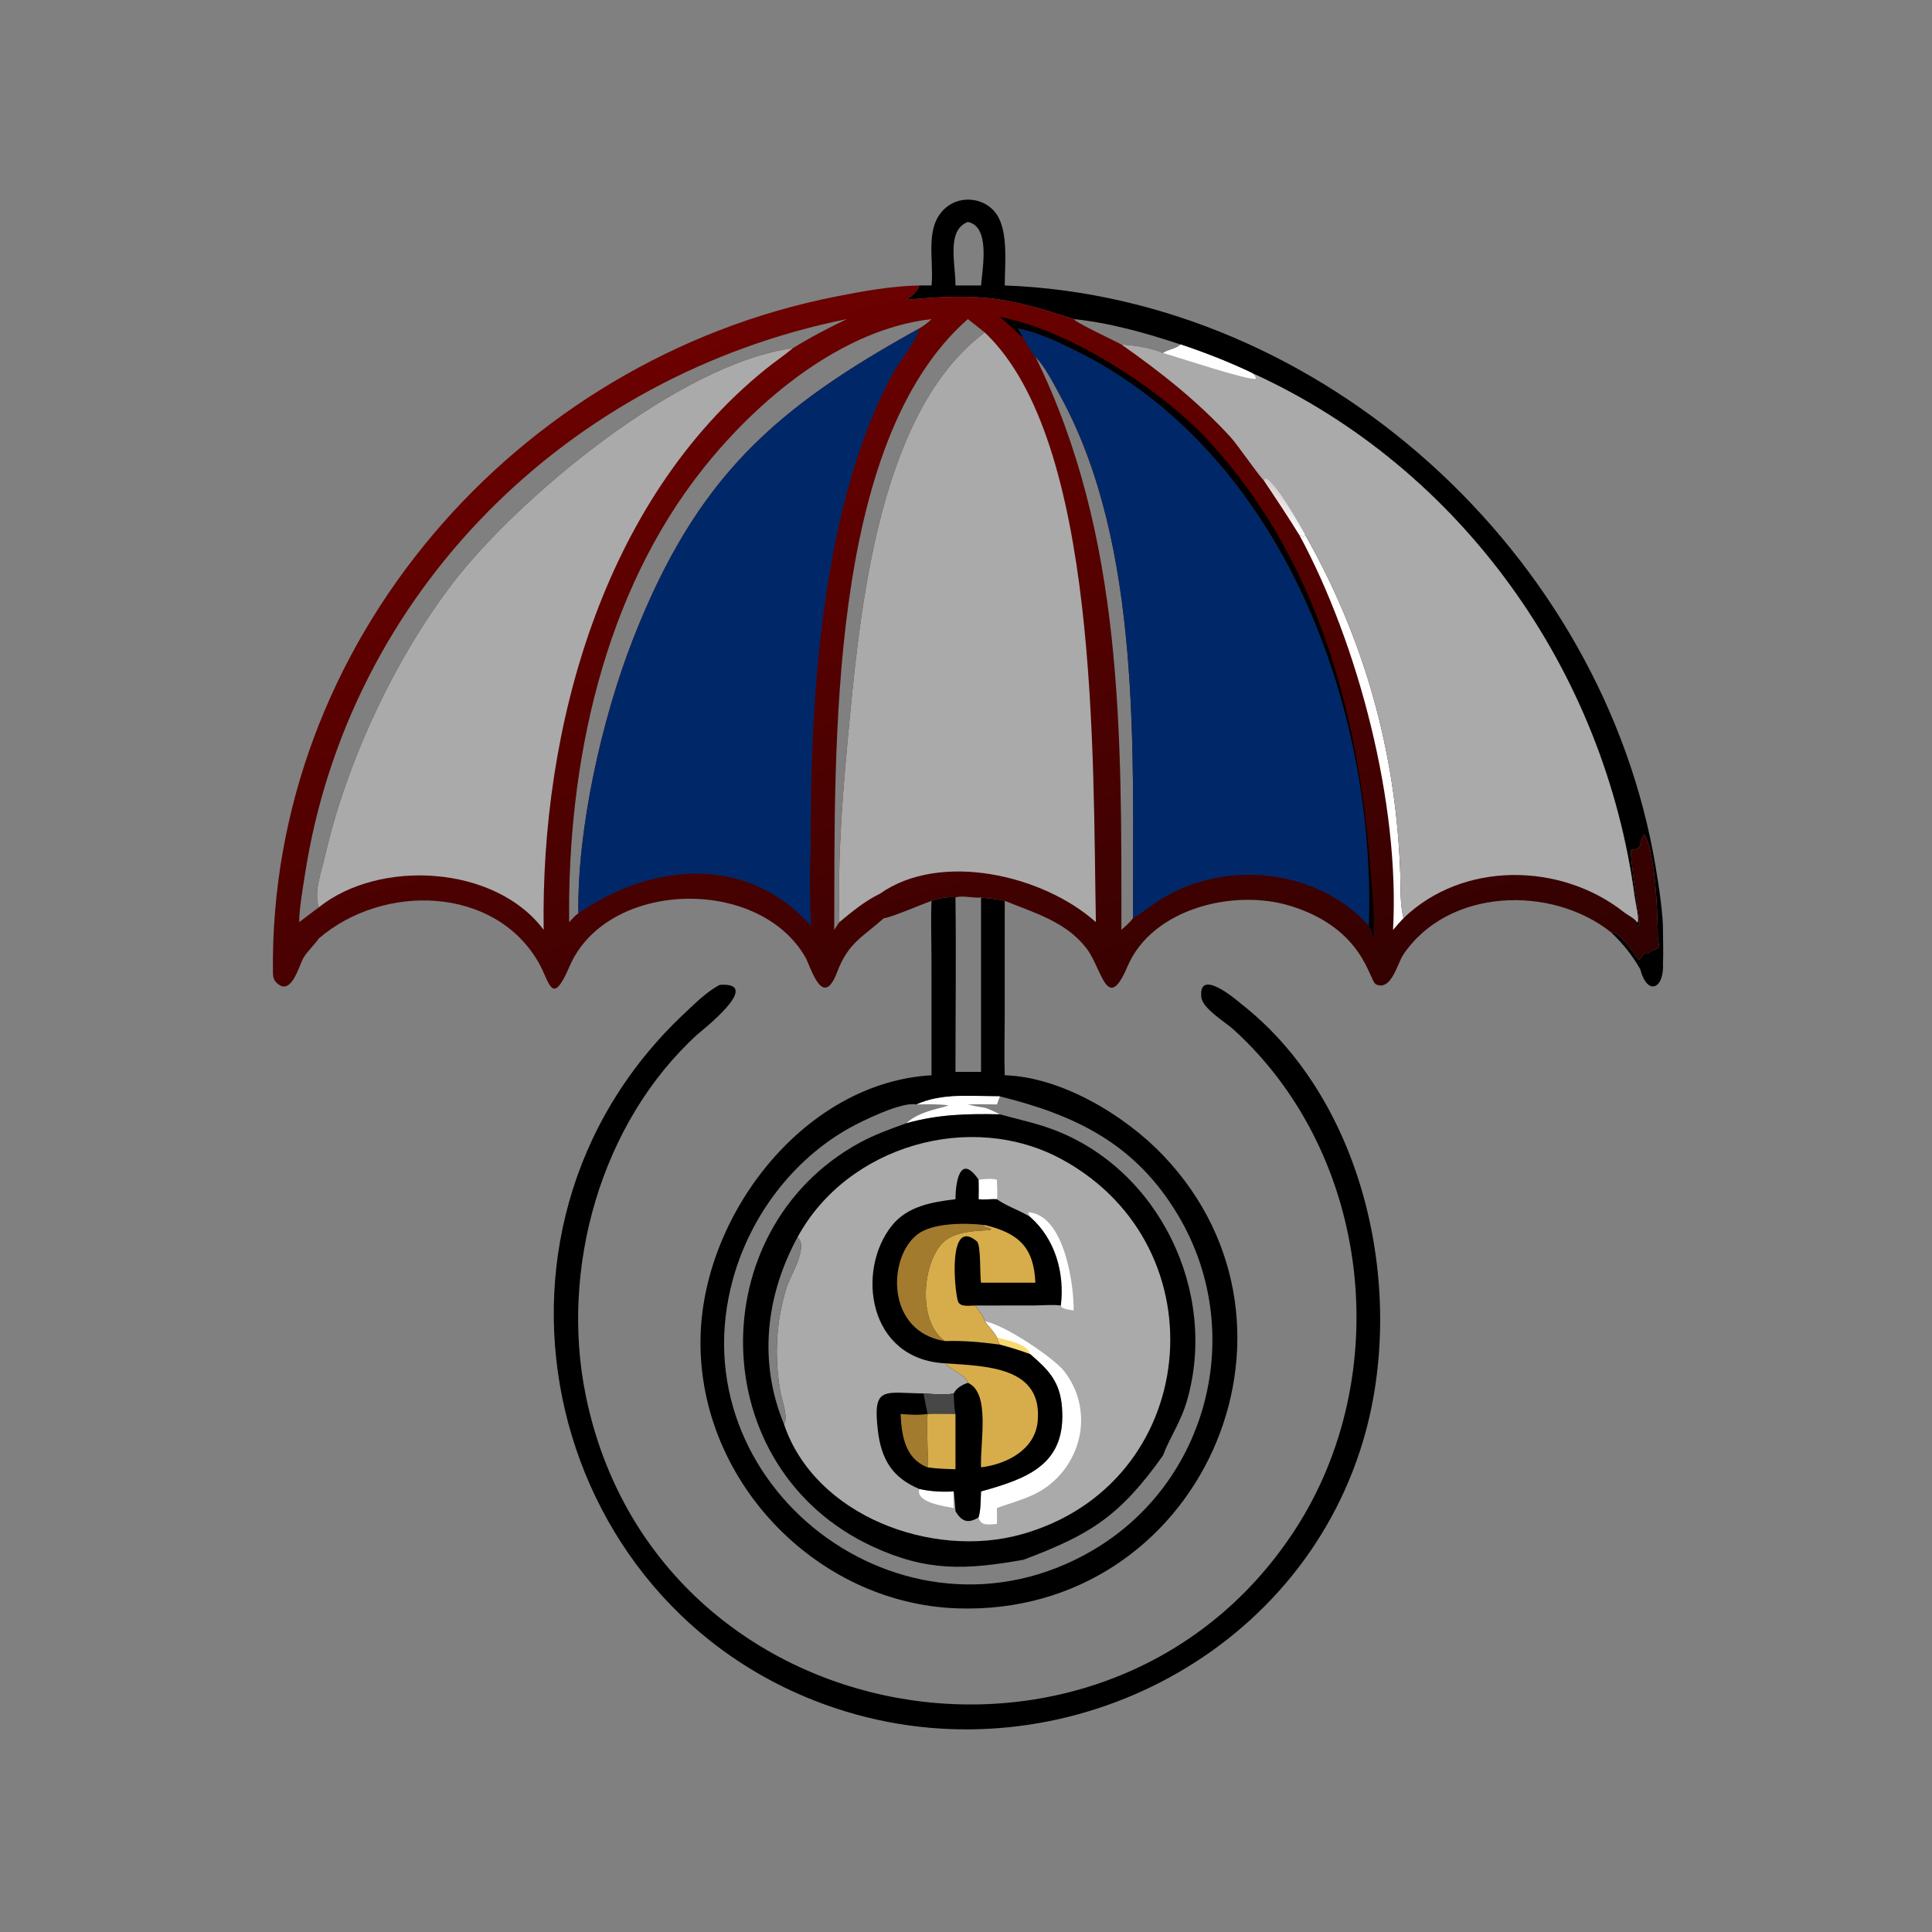
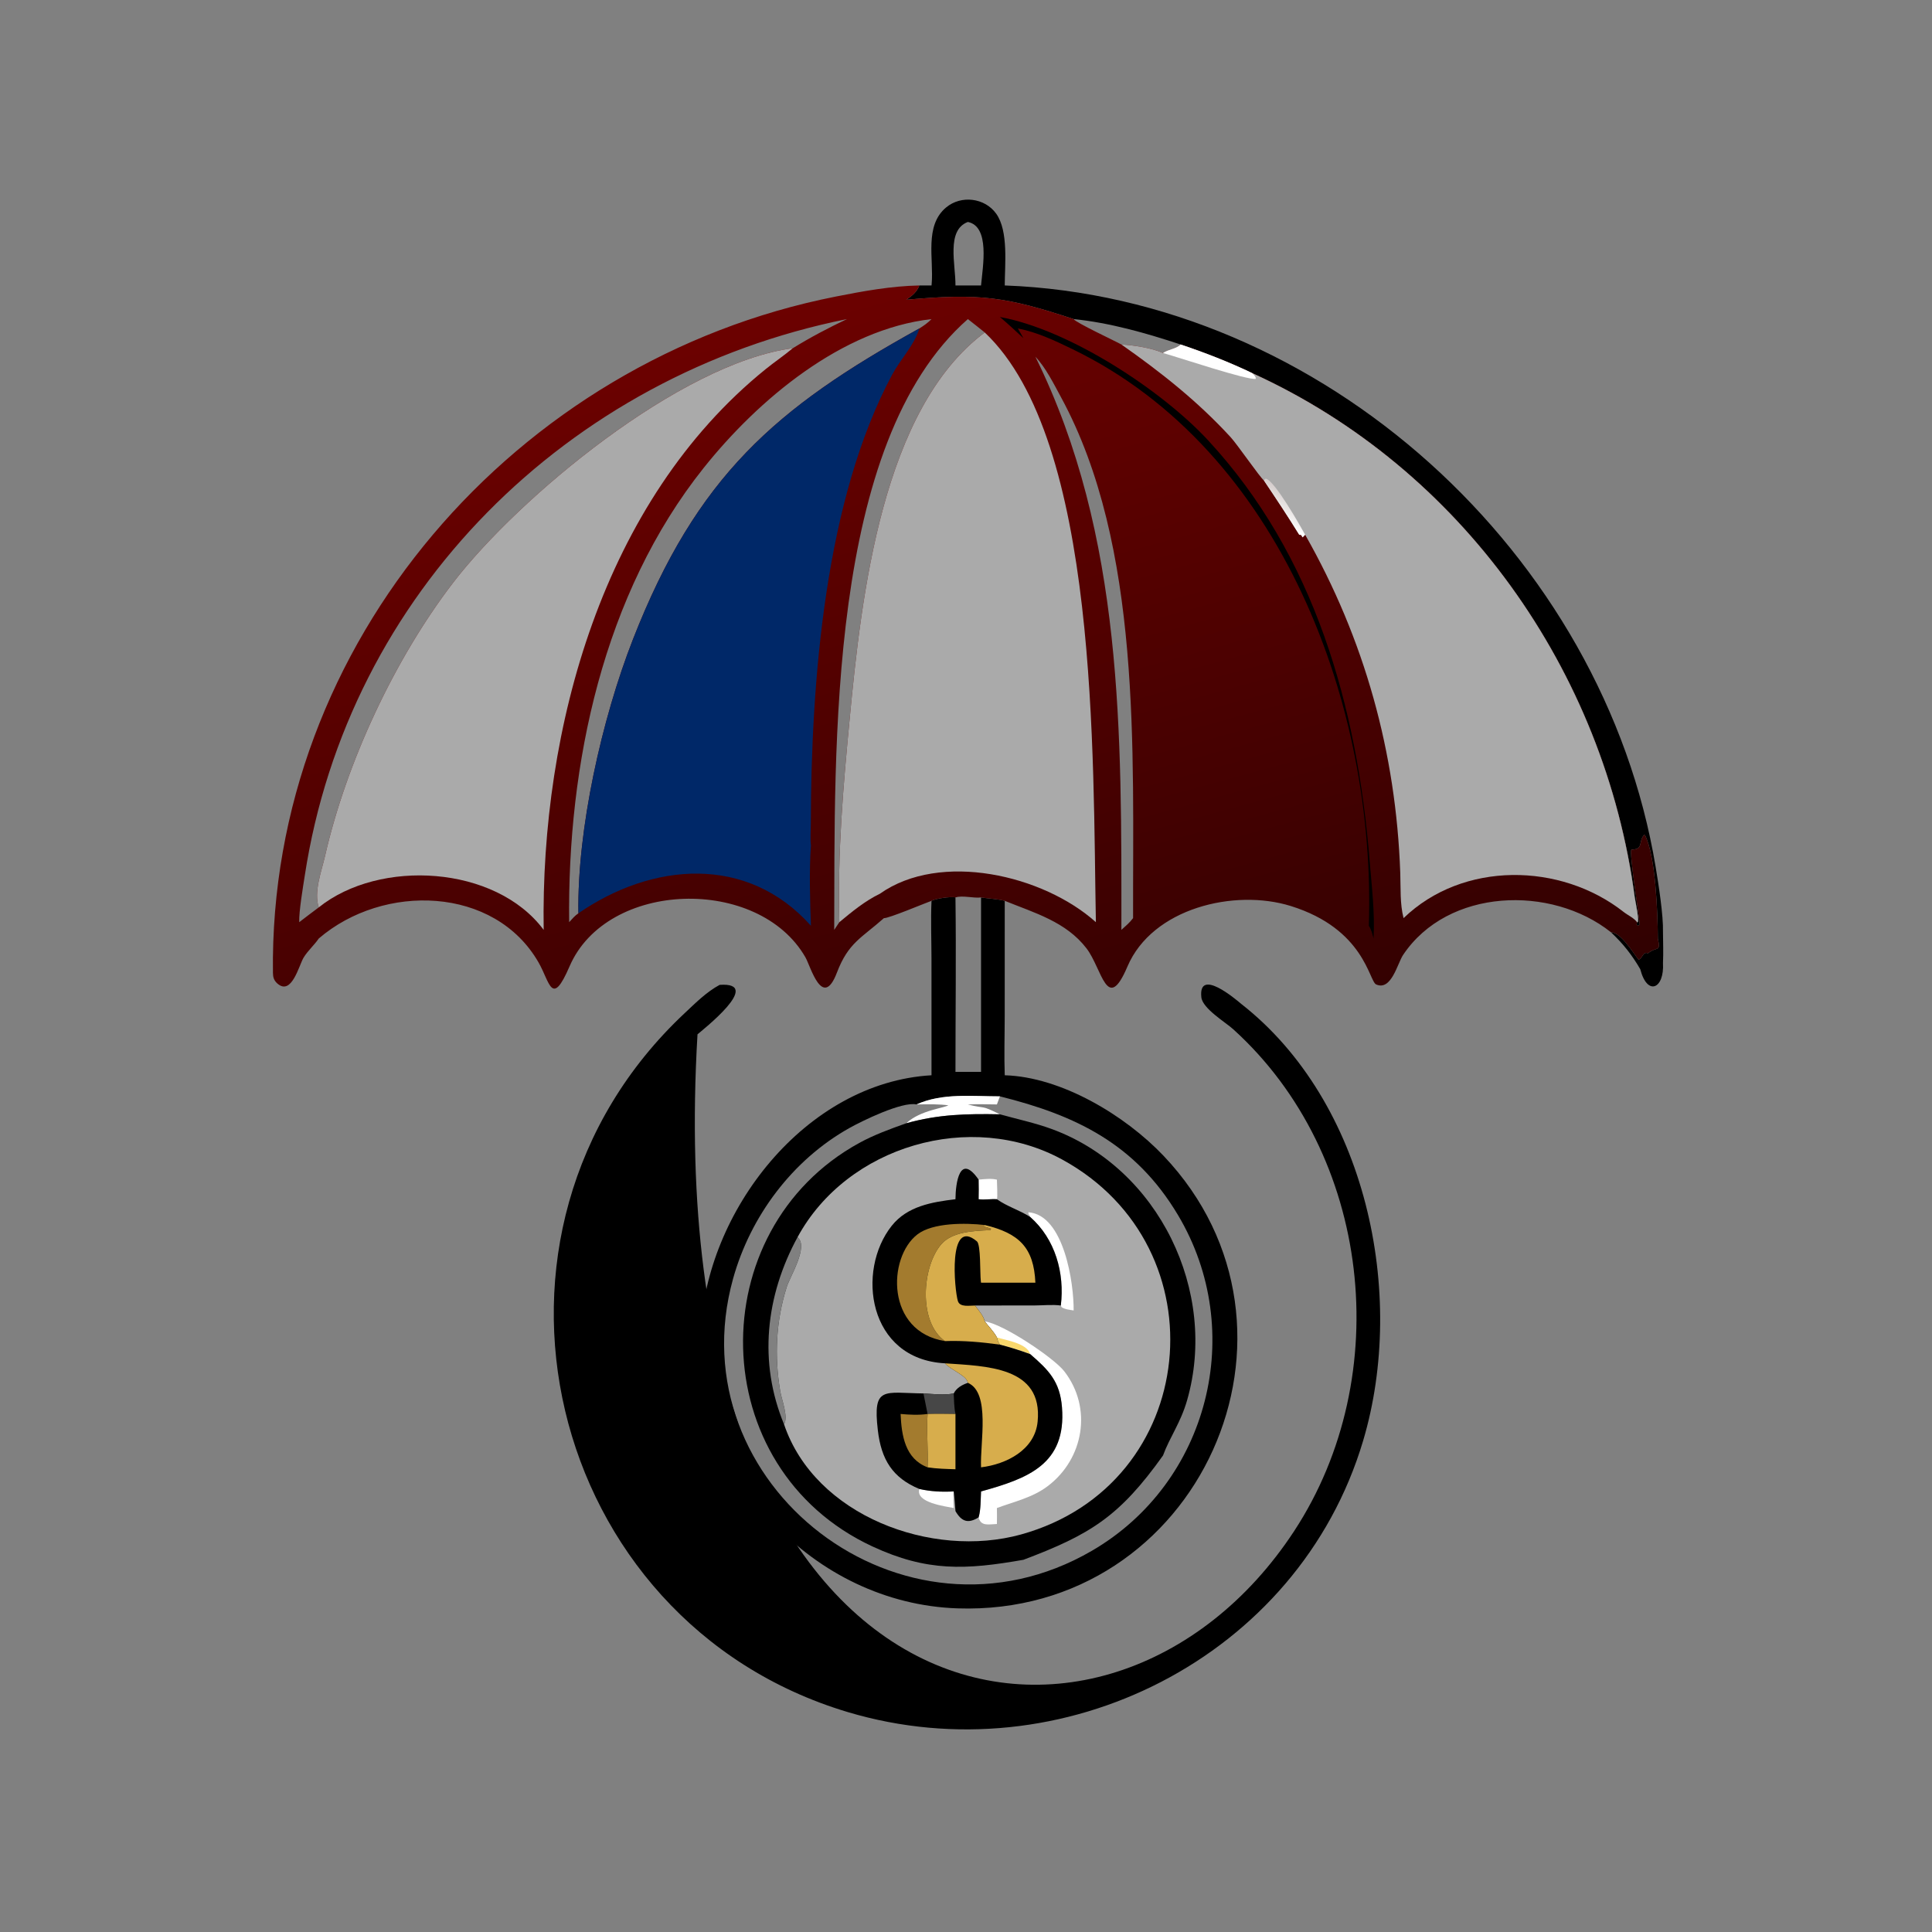
<svg xmlns="http://www.w3.org/2000/svg" width="348" height="348">
  <rect width="100%" height="100%" fill="#808080" stroke="none" />
  <path transform="scale(0.681 0.681)" d="M246.384 75.503L246.423 75.107C247.022 68.541 244.416 59.708 250.263 54.857C254.258 51.541 260.503 52.329 263.501 56.53C266.777 61.118 265.77 69.985 265.754 75.503C349.791 78.63 424.175 146.52 437.92 229.312C438.687 233.93 439.979 242.131 439.859 246.565C439.879 249.275 439.986 252.016 439.859 254.722C440.258 261.57 435.712 263.587 433.846 256.343C431.604 252.499 429.324 249.626 426.08 246.565C428.765 246.646 431.889 251.92 433.401 253.845C434.562 253.426 434.485 251.614 435.904 252.147C438.108 250.26 439.375 252.005 438.5 248.234C438.449 241.034 437.887 226.384 435.108 220.916L434.829 220.851C433.291 222.697 434.796 224.682 431.501 224.723C430.882 225.487 433.549 242.185 433.711 244.581L433.283 244.869L432.877 244.599L433.001 243.917C433.849 244.306 432.553 238.579 432.387 237.327C424.456 177.49 386.602 123.887 331.186 98.683C325.059 95.751 318.698 93.279 312.263 91.118C311.148 92.288 309.023 92.381 307.617 93.362C304.664 92.039 299.812 91.287 296.606 91.118C294.965 90.196 284.548 85.342 283.977 84.4C266.171 78.518 259.181 77.509 239.701 79.287C241.267 78.221 242.457 77.298 243.178 75.503L246.384 75.503ZM256.001 58.706C250.226 60.888 252.775 69.944 252.72 75.503L257.062 75.503L259.485 75.503C259.963 70.336 261.868 59.917 256.001 58.706ZM283.977 84.4C284.548 85.342 294.965 90.196 296.606 91.118C299.812 91.287 304.664 92.039 307.617 93.362C309.023 92.381 311.148 92.288 312.263 91.118C303.202 88.118 293.499 85.35 283.977 84.4Z" />
-   <path transform="scale(0.681 0.681)" d="M190.347 260.495C202.209 259.675 185.491 272.67 184.489 273.583C158.834 296.957 148.055 335.674 154.952 369.212C173.52 459.503 293.179 479.926 342.307 404.963C369.242 363.864 362.696 305.278 326.186 272.232C324.131 270.372 318.068 266.757 317.754 263.768C316.919 255.82 326.917 264.359 328.323 265.545C361.353 291.398 372.15 342.12 360.537 381.109C343.465 438.425 280.798 469.794 224.18 452.827C144.186 428.854 119.308 325.876 181.108 267.967C183.961 265.294 186.883 262.351 190.347 260.495Z" />
+   <path transform="scale(0.681 0.681)" d="M190.347 260.495C202.209 259.675 185.491 272.67 184.489 273.583C173.52 459.503 293.179 479.926 342.307 404.963C369.242 363.864 362.696 305.278 326.186 272.232C324.131 270.372 318.068 266.757 317.754 263.768C316.919 255.82 326.917 264.359 328.323 265.545C361.353 291.398 372.15 342.12 360.537 381.109C343.465 438.425 280.798 469.794 224.18 452.827C144.186 428.854 119.308 325.876 181.108 267.967C183.961 265.294 186.883 262.351 190.347 260.495Z" />
  <path transform="scale(0.681 0.681)" d="M259.485 237.377C261.534 237.691 263.765 237.759 265.754 238.268L265.745 268.822C265.743 274.002 265.566 279.237 265.754 284.408C280.712 284.838 297.604 295.014 307.763 305.712C351.247 351.502 317.27 427.572 253.239 425.412C215.375 424.135 183.904 390.697 185.324 352.712C186.531 320.41 213.149 286.303 246.384 284.408L246.377 253.689C246.374 248.563 246.161 243.385 246.384 238.268C247.257 237.718 251.577 237.041 252.72 237.377C254.529 236.758 257.48 237.623 259.485 237.377ZM242.426 292.123C238.612 291.283 227.966 296.514 224.676 298.356C209.611 306.792 198.485 321.678 193.89 338.24C178.777 392.717 238.954 439.17 288.803 410.181C319.759 392.18 329.868 352.064 311.579 321.386C300.337 302.528 284.551 294.99 264.475 289.987C257.188 289.991 249.223 289.034 242.426 292.123ZM252.72 237.377C252.922 252.742 252.721 268.136 252.72 283.504L259.485 283.504L259.485 237.377C257.48 237.623 254.529 236.758 252.72 237.377Z" />
  <path fill="white" transform="scale(0.681 0.681)" d="M242.426 292.123C249.223 289.034 257.188 289.991 264.475 289.987L263.682 292.123C261.137 292.115 258.532 291.987 255.994 292.138C261.263 293.443 259.037 292.097 264.475 294.732C255.712 294.571 248.288 294.712 239.701 297.103C243.517 293.519 250.141 293.084 251.015 292.229L251.158 292.395C248.344 292.002 245.628 292.078 242.836 292.119L242.426 292.123Z" />
  <path transform="scale(0.681 0.681)" d="M239.701 297.103C248.288 294.712 255.712 294.571 264.475 294.732C269.062 296.021 273.68 296.976 278.167 298.62C306.474 308.99 322.247 341.615 313.986 370.379C312.267 376.362 309.43 380.049 307.617 384.976C296.063 401.179 288.352 405.898 270.695 412.563C255.427 415.252 245.201 415.732 230.79 409.049C186.077 388.315 185.385 325.292 227.251 302.322C231.222 300.143 235.448 298.62 239.701 297.103ZM210.943 327.252C202.515 342.717 200.568 360.321 207.377 376.719C208.572 374.758 206.746 370.202 206.379 368.026C204.799 358.665 205.233 349.426 208.102 340.37C208.994 337.553 213.938 329.708 210.943 327.252Z" />
  <path fill="#AAA" transform="scale(0.681 0.681)" d="M210.943 327.252C224.067 303.035 256.816 293.527 280.929 306.686C323.558 329.951 317.398 392.723 270.097 405.857C246.488 412.413 215.524 400.93 207.377 376.719C208.572 374.758 206.746 370.202 206.379 368.026C204.799 358.665 205.233 349.426 208.102 340.37C208.994 337.553 213.938 329.708 210.943 327.252Z" />
  <path fill="white" transform="scale(0.681 0.681)" d="M258.847 312.016C260.417 311.863 262.129 311.654 263.682 312.016C263.677 312.919 263.916 316.642 263.682 317.194C262.06 317.083 260.476 317.403 258.847 317.194C258.892 315.464 258.887 313.745 258.847 312.016Z" />
  <path fill="white" transform="scale(0.681 0.681)" d="M243.178 393.839C246.239 394.517 249.129 394.648 252.257 394.486C252.063 395.911 252.218 397.436 252.257 398.873C250.027 398.405 242.05 397.466 243.178 393.839Z" />
  <path fill="white" transform="scale(0.681 0.681)" d="M272.491 321.891C272.29 321.181 271.793 321.136 272.107 320.552L271.988 320.64C281.473 321.315 284.062 339.591 283.977 346.614C282.902 346.428 281.722 346.352 280.793 345.749L280.588 345.31C281.631 336.695 279.109 327.71 272.491 321.891Z" />
  <path fill="white" transform="scale(0.681 0.681)" d="M260.466 349.512C265.342 350.153 278.759 359.175 281.488 362.693C289.015 372.399 286.678 385.871 277.096 393.102C273.099 396.119 268.29 397.167 263.682 398.873C263.685 400.276 263.728 401.694 263.682 403.095C261.608 403.152 259.421 403.818 258.847 401.341C259.452 399.234 259.365 396.684 259.485 394.486C271.929 391.042 282.084 387.284 280.895 372.237C280.359 365.452 277.45 362.433 272.491 358.165C269.883 357.2 267.168 356.345 264.475 355.652C264.02 355.043 263.874 354.47 263.682 353.751C262.882 352.234 261.513 350.885 260.466 349.512Z" />
  <path fill="#F9D86D" transform="scale(0.681 0.681)" d="M263.682 353.751C266.208 354.525 271.608 355.282 272.491 358.165C269.883 357.2 267.168 356.345 264.475 355.652C264.02 355.043 263.874 354.47 263.682 353.751Z" />
  <path transform="scale(0.681 0.681)" d="M252.72 317.194C252.743 312.942 253.834 304.771 258.847 312.016C258.887 313.745 258.892 315.464 258.847 317.194C260.476 317.403 262.06 317.083 263.682 317.194C266.377 319.125 269.675 320.075 272.491 321.891C279.109 327.71 281.631 336.695 280.588 345.31C278.419 345.005 275.923 345.286 273.719 345.292L257.895 345.31C258.768 346.491 260.152 348.047 260.466 349.512C261.513 350.885 262.882 352.234 263.682 353.751C263.874 354.47 264.02 355.043 264.475 355.652C267.168 356.345 269.883 357.2 272.491 358.165C277.45 362.433 280.359 365.452 280.895 372.237C282.084 387.284 271.929 391.042 259.485 394.486C259.365 396.684 259.452 399.234 258.847 401.341C256.045 403.081 254.328 402.462 252.72 399.69C252.595 397.951 252.476 396.216 252.257 394.486C249.129 394.648 246.239 394.517 243.178 393.839C236.081 390.892 233.092 386.076 232.186 378.293C230.812 366.485 233.759 368.428 244.255 368.564C246.804 368.702 249.757 369.08 252.257 368.564C253.018 367.078 254.477 366.276 256.001 365.76C255.685 363.763 251.522 362.414 249.938 360.595C229.548 359.508 226.414 336.088 235.871 324.209C240.01 319.011 246.528 317.942 252.72 317.194Z" />
  <path fill="#474747" transform="scale(0.681 0.681)" d="M244.255 368.564C246.804 368.702 249.757 369.08 252.257 368.564C252.35 370.356 252.341 372.241 252.72 373.995C250.261 373.96 247.805 373.914 245.346 373.995L244.255 368.564Z" />
  <path fill="#A37B2E" transform="scale(0.681 0.681)" d="M245.346 373.995C245.016 378.691 245.552 383.4 245.346 388.108C239.389 385.863 238.457 379.668 238.208 373.995C240.627 374.208 242.933 374.33 245.346 373.995Z" />
  <path fill="#D7AD4C" transform="scale(0.681 0.681)" d="M245.346 373.995C247.805 373.914 250.261 373.96 252.72 373.995L252.72 388.616C250.249 388.536 247.794 388.487 245.346 388.108C245.552 383.4 245.016 378.691 245.346 373.995Z" />
  <path fill="#A37B2E" transform="scale(0.681 0.681)" d="M249.938 354.718C234.303 352.251 234.719 332.618 242.648 326.503C246.754 323.337 255.468 323.444 260.466 324.015L260.144 324.377L262.114 324.978L262.006 325.366L261.674 325.38C257.469 325.577 251.842 325.787 248.959 329.117C243.878 334.987 242.815 349.74 249.938 354.718Z" />
  <path fill="#D7AD4C" transform="scale(0.681 0.681)" d="M249.938 360.595C260.759 361.363 275.91 361.396 274.451 376.042C273.708 383.496 266.227 387.286 259.485 388.108C259.187 381.619 262.047 368.345 256.001 365.76C255.685 363.763 251.522 362.414 249.938 360.595Z" />
  <path fill="#D7AD4C" transform="scale(0.681 0.681)" d="M260.466 324.015C269.561 326.19 273.45 329.998 273.859 339.272L259.485 339.272L259.423 338.792C259.184 336.884 259.453 329.238 258.398 328.344C250.629 321.759 252.463 341.245 253.357 344.126C253.892 345.85 256.487 345.294 257.895 345.31C258.768 346.491 260.152 348.047 260.466 349.512C261.513 350.885 262.882 352.234 263.682 353.751C263.874 354.47 264.02 355.043 264.475 355.652C259.612 354.995 254.851 354.538 249.938 354.718C242.815 349.74 243.878 334.987 248.959 329.117C251.842 325.787 257.469 325.577 261.674 325.38L262.006 325.366L262.114 324.978L260.144 324.377L260.466 324.015Z" />
  <defs>
    <linearGradient id="gradient_0" gradientUnits="userSpaceOnUse" x1="269.797" y1="298.627" x2="210.12" y2="80.601">
      <stop offset="0" stop-color="#310101" />
      <stop offset="1" stop-color="#6C0100" />
    </linearGradient>
  </defs>
  <path fill="url(#gradient_0)" transform="scale(0.681 0.681)" d="M84.315 248.234C83.109 250.007 81.431 251.432 80.306 253.282C79.077 255.302 77.153 263.513 73.342 260.12C72.459 259.334 72.206 258.478 72.192 257.326C71.101 170.073 136.458 95.161 221.027 78.447C228.369 76.996 235.673 75.658 243.178 75.503C242.457 77.298 241.267 78.221 239.701 79.287C259.181 77.509 266.171 78.518 283.977 84.4C284.548 85.342 294.965 90.196 296.606 91.118C299.812 91.287 304.664 92.039 307.617 93.362C309.023 92.381 311.148 92.288 312.263 91.118C318.698 93.279 325.059 95.751 331.186 98.683C386.602 123.887 424.456 177.49 432.387 237.327C432.553 238.579 433.849 244.306 433.001 243.917L432.877 244.599L433.283 244.869L433.711 244.581C433.549 242.185 430.882 225.487 431.501 224.723C434.796 224.682 433.291 222.697 434.829 220.851L435.108 220.916C437.887 226.384 438.449 241.034 438.5 248.234C439.375 252.005 438.108 250.26 435.904 252.147C434.485 251.614 434.562 253.426 433.401 253.845C431.889 251.92 428.765 246.646 426.08 246.565C410.292 234.027 382.937 234.897 371.113 252.589C369.613 254.834 368.03 262.166 363.992 260.387C362.072 259.541 360.967 245.724 341.394 239.635C326.541 235.013 304.787 240.174 298.193 255.679C292.814 268.326 291.51 256.23 287.389 250.854C281.971 243.785 273.562 241.44 265.754 238.268C263.765 237.759 261.534 237.691 259.485 237.377C257.48 237.623 254.529 236.758 252.72 237.377C251.577 237.041 247.257 237.718 246.384 238.268C244.544 238.931 234.942 242.966 233.799 242.845C227.884 248.093 224.372 249.348 221.374 257.231C217.572 267.23 214.387 255.568 213.044 253.225C200.668 231.634 160.513 232.734 150.648 255.599C145.919 266.559 145.458 259.821 142.462 254.593C130.851 234.327 101.398 233.55 84.315 248.234ZM79.146 243.917C80.854 242.592 82.581 241.293 84.315 240.001C82.95 235.859 85.041 230.491 85.967 226.432C91.618 201.637 104.391 174.239 119.89 154.065C137.122 131.637 179.865 96.031 209.7 92.101C214.326 89.237 219.1 86.735 224.011 84.4C150.033 99.299 92.044 156.866 80.61 231.61C80.134 234.721 79.055 240.996 79.146 243.917ZM150.543 243.917C151.312 243.087 152.04 242.199 152.987 241.567C152.656 219.348 159.143 190.24 167.438 169.047C184.289 125.993 205.094 107.893 243.178 86.87C244.38 86.119 245.384 85.418 246.384 84.4C222.673 87.083 200.548 105.691 186.148 123.731C159.531 157.074 150.052 202.104 150.543 243.917ZM256.001 84.4C218.758 117.117 220.859 198.28 220.649 245.953L222.004 243.917C221.533 225.105 222.98 208.604 224.752 189.976C227.843 157.48 233.355 108.147 260.466 87.94C258.981 86.758 257.509 85.553 256.001 84.4ZM273.859 94.35C297.251 141.774 296.621 194.084 296.606 245.953C297.698 244.969 298.821 244.033 299.699 242.845C299.592 198.751 302.047 144.491 280.626 105.044C278.723 101.539 276.608 97.247 273.859 94.35Z" />
-   <path fill="white" transform="scale(0.681 0.681)" d="M343.645 141.436L344.162 141.504L344.533 142.118C344.767 141.895 344.989 141.671 345.211 141.436C360.917 169.06 369.248 199.016 370.369 230.885C370.508 234.819 370.253 239.02 371.244 242.845C370.275 243.832 369.377 244.917 368.459 245.953C370.307 212.535 359.239 170.275 343.645 141.436Z" />
  <path transform="scale(0.681 0.681)" d="M264.475 83.849C282.909 87.202 307.319 103.263 319.512 116.433C347.767 146.951 358.95 186.857 362.262 227.604C362.825 234.53 363.675 241.254 363.309 248.234C362.988 247.038 362.741 245.914 362.055 244.865C363.982 186.684 338.882 119.13 283.758 92.392C279.079 90.122 274.349 87.875 269.22 86.87L270.695 89.455C268.654 87.544 266.612 85.654 264.475 83.849Z" />
  <path fill="#AAA" transform="scale(0.681 0.681)" d="M84.315 240.001C82.95 235.859 85.041 230.491 85.967 226.432C91.618 201.637 104.391 174.239 119.89 154.065C137.122 131.637 179.865 96.031 209.7 92.101C207.355 94.065 204.82 95.772 202.444 97.695C159.447 132.487 142.978 192.679 143.801 245.953C131.064 228.855 100.407 227.109 84.315 240.001Z" />
  <path fill="#002868" transform="scale(0.681 0.681)" d="M243.178 86.87C241.917 91.159 238.131 95.092 236.005 99.048C218.217 132.159 214.549 180.093 214.458 217.967C214.453 219.797 214.273 221.844 214.491 223.65C214.003 230.334 214.252 238.168 214.491 244.865C197.622 225.948 172.493 228.104 152.987 241.567C152.656 219.348 159.143 190.24 167.438 169.047C184.289 125.993 205.094 107.893 243.178 86.87Z" />
-   <path fill="#002868" transform="scale(0.681 0.681)" d="M269.22 86.87C274.349 87.875 279.079 90.122 283.758 92.392C338.882 119.13 363.982 186.684 362.055 244.865C348.553 229.929 325.01 227.379 307.902 237.317C305.154 238.913 302.758 241.018 300.067 242.629L299.699 242.845C299.592 198.751 302.047 144.491 280.626 105.044C278.723 101.539 276.608 97.247 273.859 94.35C272.992 93.687 271.438 90.573 270.695 89.455L269.22 86.87Z" />
  <path fill="#AAA" transform="scale(0.681 0.681)" d="M296.606 91.118C299.812 91.287 304.664 92.039 307.617 93.362C309.023 92.381 311.148 92.288 312.263 91.118C318.698 93.279 325.059 95.751 331.186 98.683C386.602 123.887 424.456 177.49 432.387 237.327C432.553 238.579 433.849 244.306 433.001 243.917C432.069 242.702 430.634 242.142 429.455 241.215C412.77 228.101 386.918 227.72 371.244 242.845C370.253 239.02 370.508 234.819 370.369 230.885C369.248 199.016 360.917 169.06 345.211 141.436C344.989 141.671 344.767 141.895 344.533 142.118L344.162 141.504L343.645 141.436C340.637 136.557 337.478 131.806 334.281 127.049C333.298 126.311 327.271 117.568 325.524 115.662C316.84 106.187 307.109 98.493 296.606 91.118Z" />
  <defs>
    <linearGradient id="gradient_1" gradientUnits="userSpaceOnUse" x1="341.909" y1="131.17" x2="337.841" y2="138.08">
      <stop offset="0" stop-color="#D6CECD" />
      <stop offset="1" stop-color="white" />
    </linearGradient>
  </defs>
  <path fill="url(#gradient_1)" transform="scale(0.681 0.681)" d="M334.281 127.049L334.765 126.602C337.091 126.952 344.066 139.344 345.211 141.436C344.989 141.671 344.767 141.895 344.533 142.118L344.162 141.504L343.645 141.436C340.637 136.557 337.478 131.806 334.281 127.049Z" />
  <path fill="white" transform="scale(0.681 0.681)" d="M312.263 91.118C318.698 93.279 325.059 95.751 331.186 98.683C331.63 99.145 332.13 99.528 332.192 100.201L331.762 99.901L332.162 100.207C329.992 100.628 312.219 94.678 307.617 93.362C309.023 92.381 311.148 92.288 312.263 91.118Z" />
  <path fill="#AAA" transform="scale(0.681 0.681)" d="M260.466 87.94C290.712 116.486 289.019 200.594 289.862 243.917C275.934 231.426 248.717 225.083 232.724 236.4C228.708 238.351 225.421 241.096 222.004 243.917C221.533 225.105 222.98 208.604 224.752 189.976C227.843 157.48 233.355 108.147 260.466 87.94Z" />
</svg>